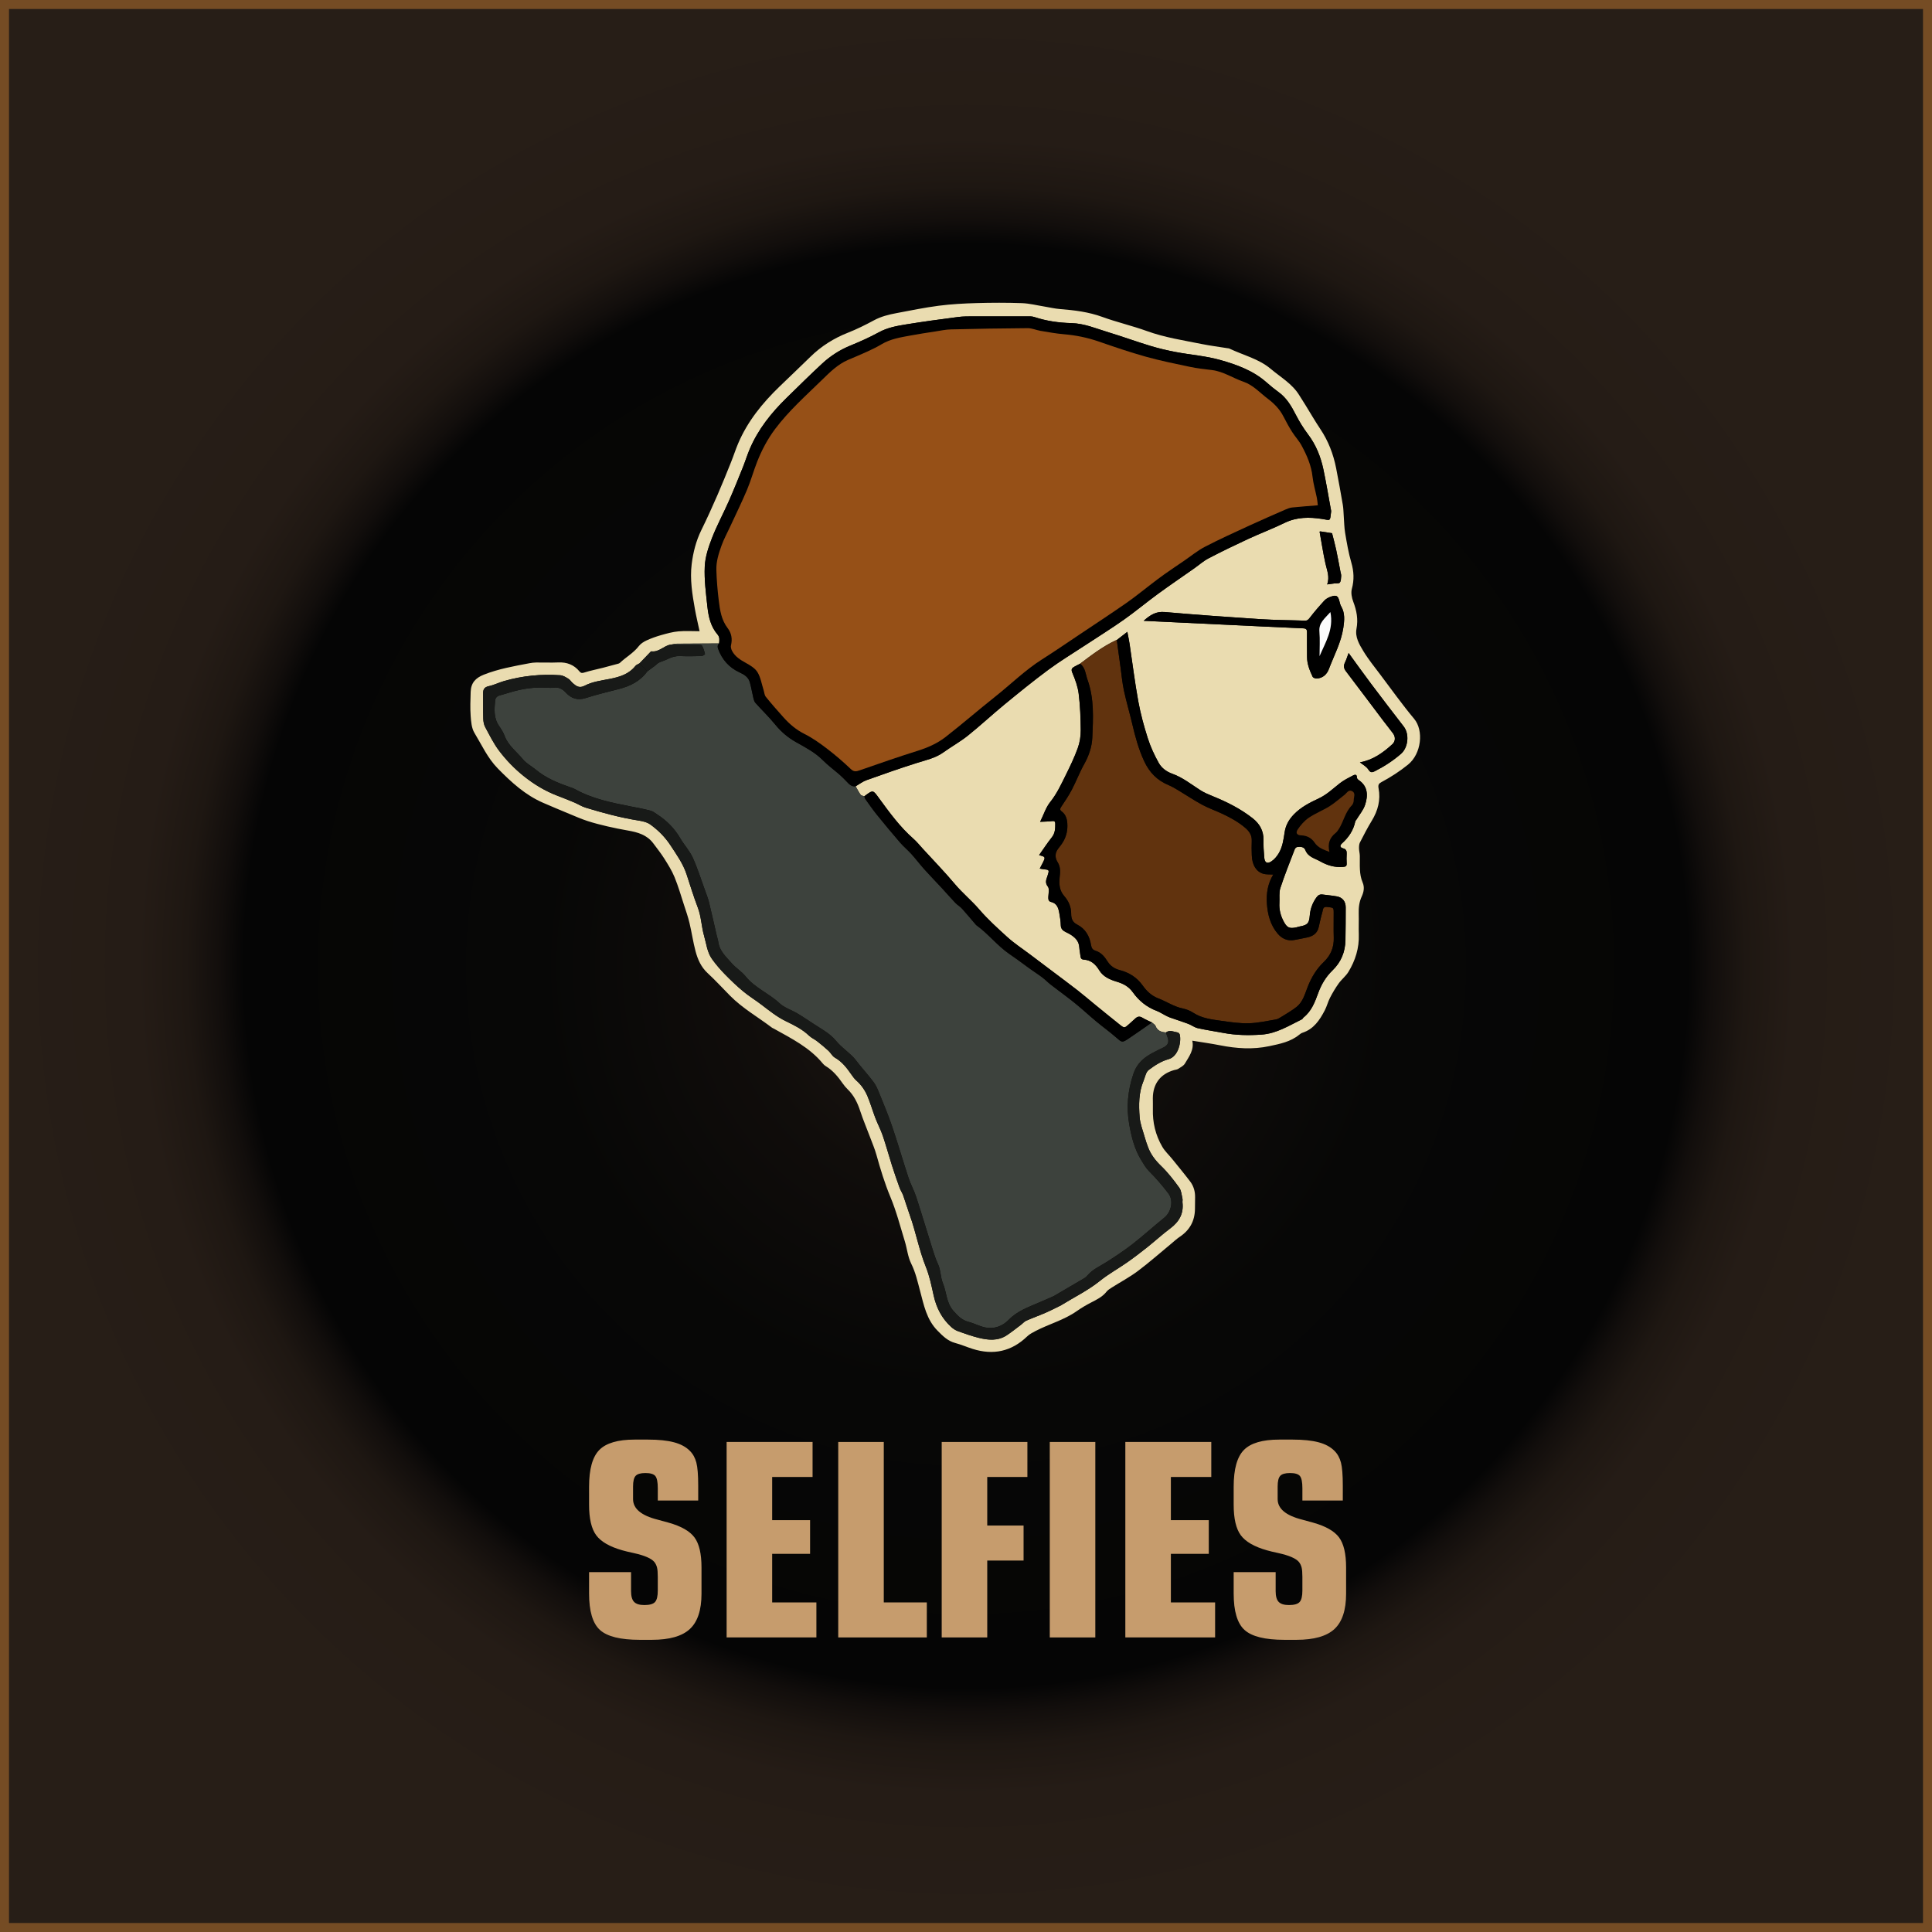
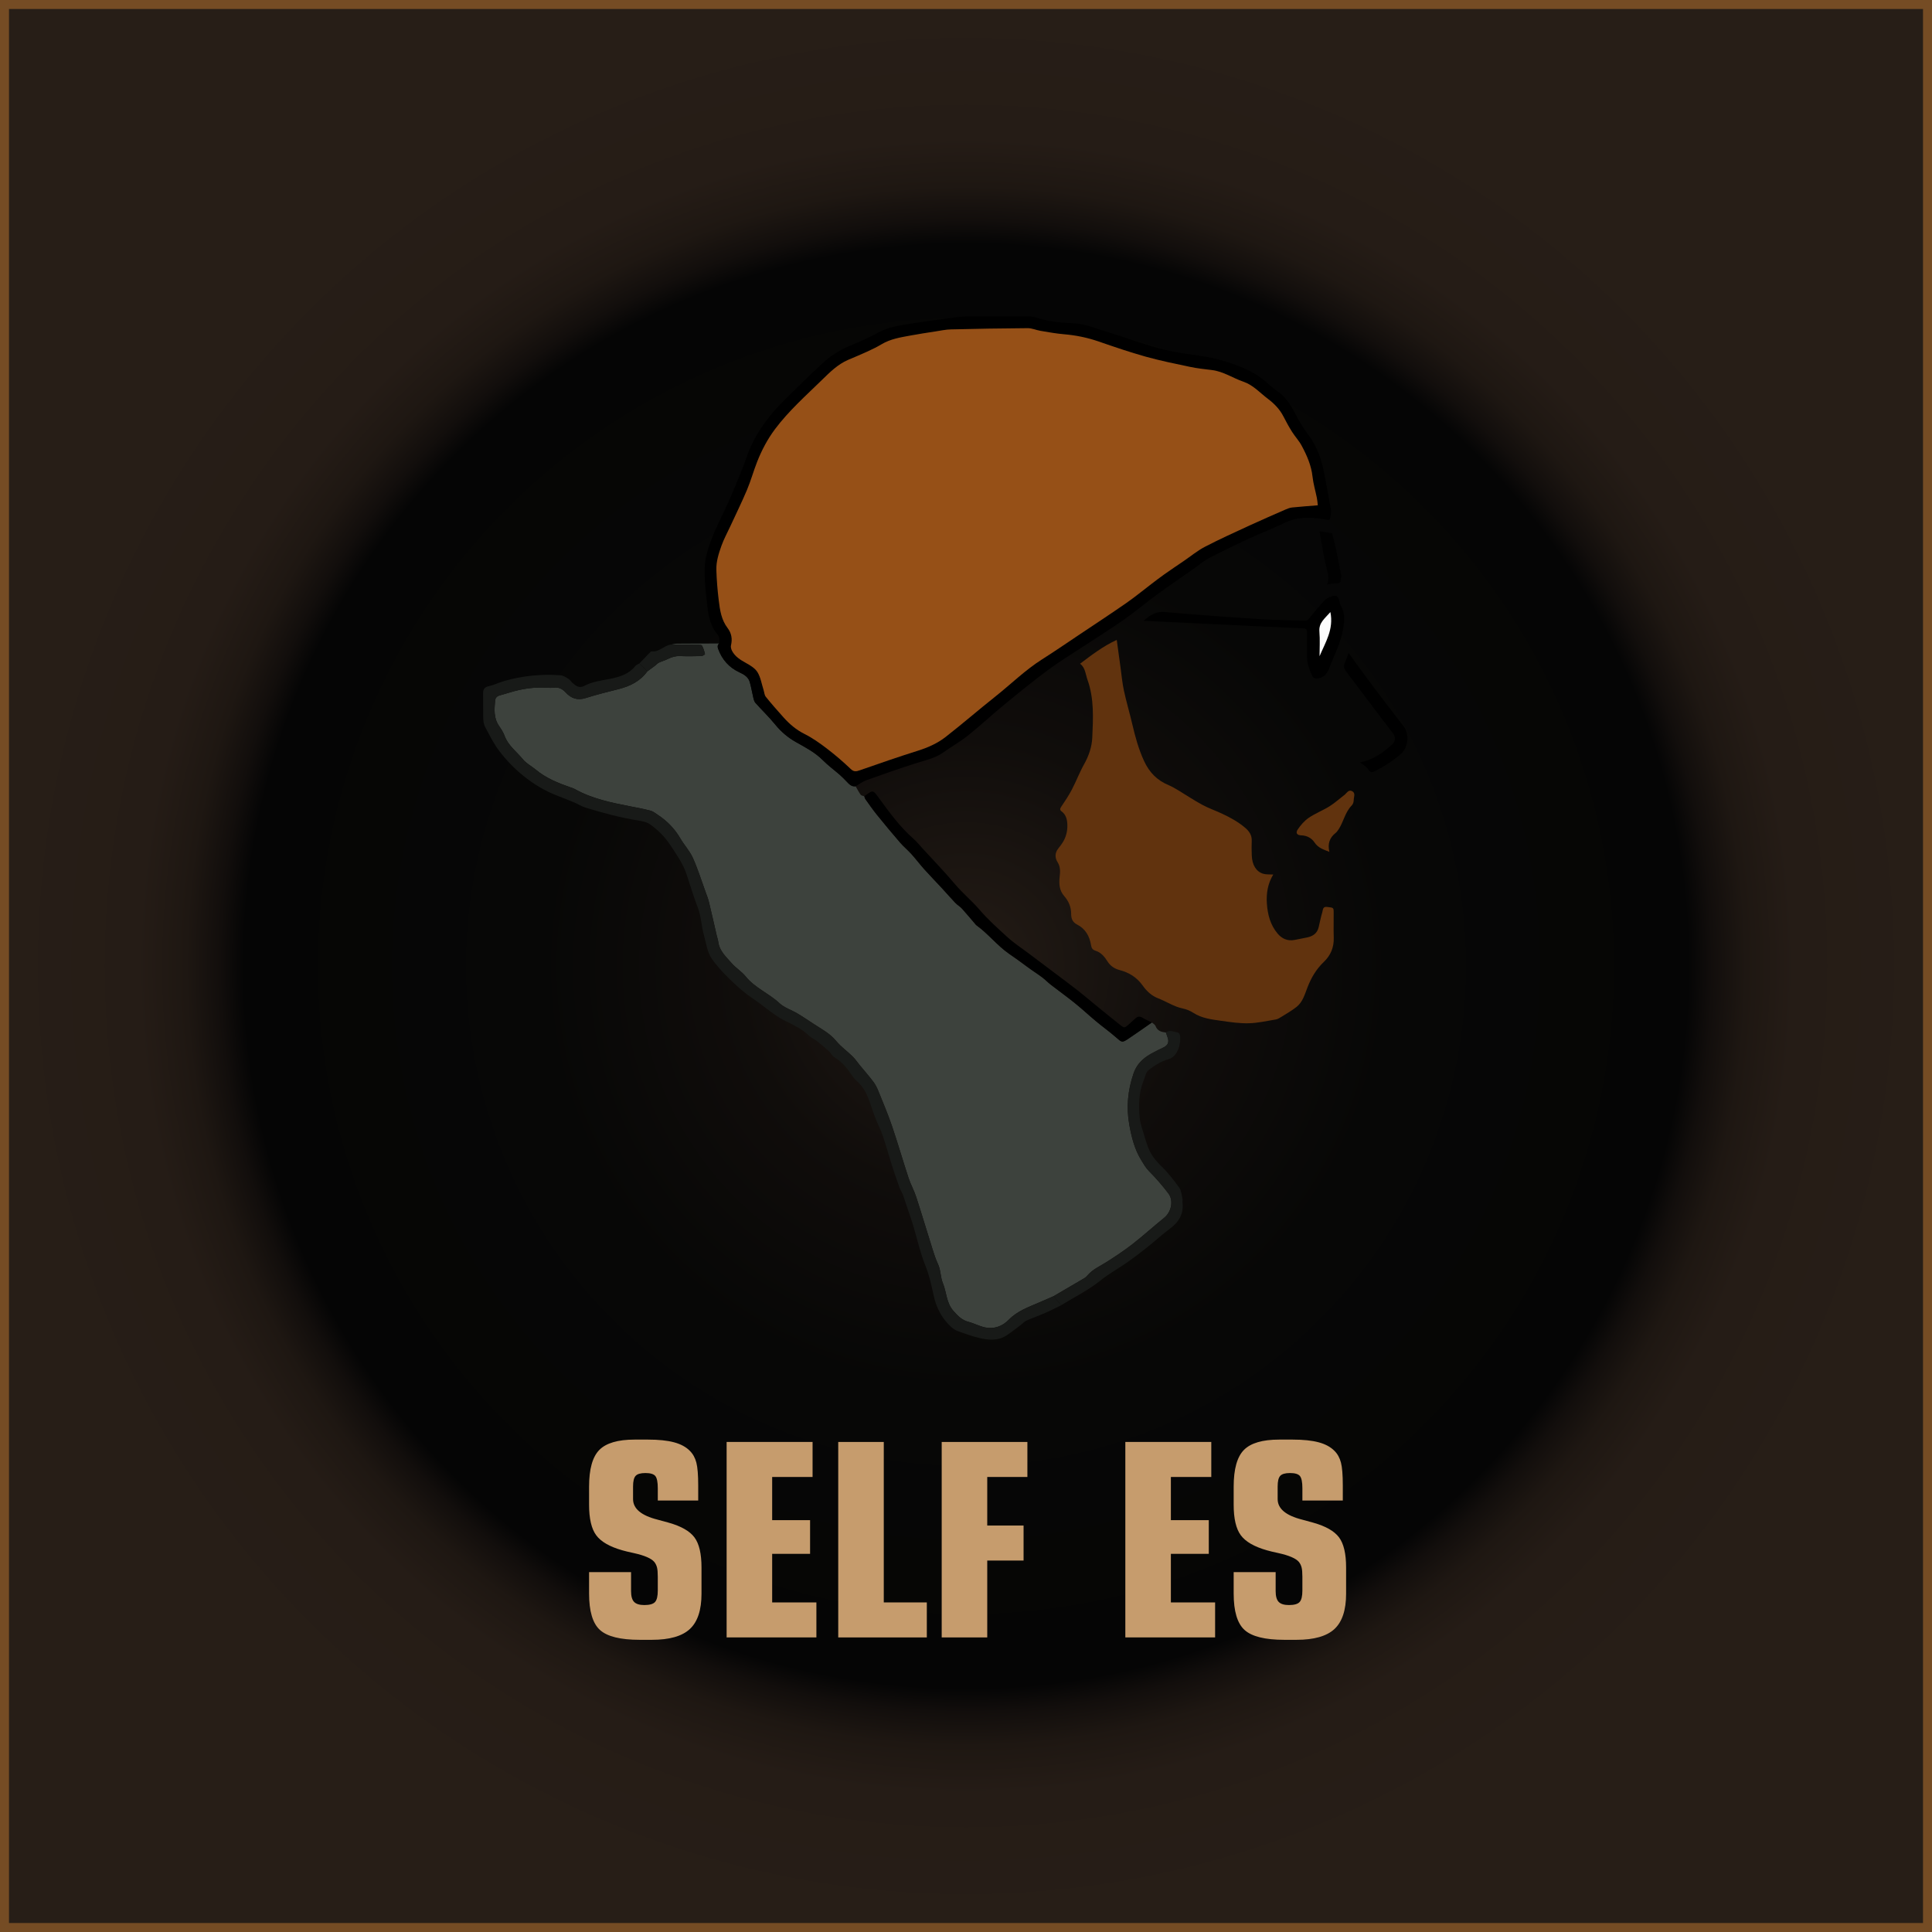
<svg xmlns="http://www.w3.org/2000/svg" id="b" viewBox="0 0 215 215">
  <rect x="0" y="0" width="215" height="215" fill="#808080" stroke="none" />
  <defs>
    <style>.e{fill:#61330e;}.f{fill:#eadcb0;}.g{fill:#3d423d;}.h{fill:#181a18;}.i{fill:#c69c6d;}.j{fill:url(#d);stroke:#754c24;stroke-miterlimit:10;}.k{fill:#965017;}.l{fill:#010101;}.m{fill:#fcfcfc;}</style>
    <radialGradient id="d" cx="107.5" cy="107.5" fx="107.5" fy="107.5" r="107" gradientUnits="userSpaceOnUse">
      <stop offset="0" stop-color="#271e17" />
      <stop offset=".062" stop-color="#1f1813" />
      <stop offset=".237" stop-color="#100d0b" />
      <stop offset=".443" stop-color="#070706" />
      <stop offset=".751" stop-color="#050505" />
      <stop offset=".776" stop-color="#120e0c" />
      <stop offset=".811" stop-color="#1e1712" />
      <stop offset=".861" stop-color="#251c16" />
      <stop offset="1" stop-color="#271e17" />
    </radialGradient>
  </defs>
  <g id="c">
    <g>
      <g>
        <rect class="j" x=".5" y=".5" width="214" height="214" />
        <g>
          <path class="i" d="M70.226,174.954v2.109c0,.566,.112,.967,.337,1.201s.605,.352,1.143,.352c.586,0,.981-.112,1.187-.337s.308-.649,.308-1.274v-1.538c0-.469-.029-.815-.088-1.04s-.156-.425-.293-.601c-.332-.4-1.099-.732-2.3-.996-.547-.117-.972-.22-1.274-.308-1.406-.4-2.373-.959-2.9-1.677s-.791-1.848-.791-3.391v-2.007c0-1.953,.378-3.315,1.135-4.087s2.068-1.157,3.934-1.157h1.494c1.172,0,2.134,.1,2.886,.3s1.343,.52,1.772,.959c.342,.342,.581,.776,.718,1.304s.205,1.372,.205,2.534v1.685h-4.497v-1.362c0-.684-.091-1.138-.271-1.362s-.549-.337-1.105-.337c-.537,0-.901,.105-1.092,.315s-.285,.603-.285,1.179v1.406c0,1.064,.908,1.826,2.725,2.285,.518,.137,.928,.249,1.23,.337,1.396,.391,2.355,.938,2.878,1.641s.784,1.816,.784,3.34v2.93c0,1.816-.433,3.125-1.297,3.926s-2.272,1.201-4.226,1.201h-1.348c-2.148,0-3.626-.366-4.432-1.099s-1.208-2.085-1.208-4.058v-2.373h4.673Z" />
          <path class="i" d="M80.861,182.22v-21.753h9.565v3.896h-4.497v4.805h4.219v3.75h-4.219v5.405h4.922v3.896h-9.99Z" />
          <path class="i" d="M93.282,182.22v-21.753h5.068v17.856h4.79v3.896h-9.858Z" />
          <path class="i" d="M104.796,182.22v-21.753h9.536v3.896h-4.468v5.405h4.043v3.896h-4.043v8.555h-5.068Z" />
-           <path class="i" d="M121.891,182.22h-5.068v-21.753h5.068v21.753Z" />
+           <path class="i" d="M121.891,182.22h-5.068v-21.753v21.753Z" />
          <path class="i" d="M125.231,182.22v-21.753h9.565v3.896h-4.497v4.805h4.219v3.75h-4.219v5.405h4.922v3.896h-9.99Z" />
          <path class="i" d="M141.959,174.954v2.109c0,.566,.112,.967,.337,1.201s.605,.352,1.143,.352c.586,0,.981-.112,1.187-.337s.308-.649,.308-1.274v-1.538c0-.469-.029-.815-.088-1.04s-.156-.425-.293-.601c-.332-.4-1.099-.732-2.3-.996-.547-.117-.972-.22-1.274-.308-1.406-.4-2.373-.959-2.9-1.677s-.791-1.848-.791-3.391v-2.007c0-1.953,.378-3.315,1.135-4.087s2.068-1.157,3.934-1.157h1.494c1.172,0,2.134,.1,2.886,.3s1.343,.52,1.772,.959c.342,.342,.581,.776,.718,1.304s.205,1.372,.205,2.534v1.685h-4.497v-1.362c0-.684-.091-1.138-.271-1.362s-.549-.337-1.105-.337c-.537,0-.901,.105-1.092,.315s-.285,.603-.285,1.179v1.406c0,1.064,.908,1.826,2.725,2.285,.518,.137,.928,.249,1.23,.337,1.396,.391,2.355,.938,2.878,1.641s.784,1.816,.784,3.34v2.93c0,1.816-.433,3.125-1.297,3.926s-2.272,1.201-4.226,1.201h-1.348c-2.148,0-3.626-.366-4.432-1.099s-1.208-2.085-1.208-4.058v-2.373h4.673Z" />
        </g>
      </g>
      <g>
-         <path class="f" d="M132.682,115.813c.229,1.018-.365,1.764-.818,2.539-.15,.257-.48,.42-.749,.594-.131,.085-.311,.093-.468,.139-1.526,.441-2.346,1.53-2.355,3.129-.002,.398,.017,.796,.005,1.194-.045,1.505,.295,2.922,1.052,4.216,.287,.491,.725,.892,1.087,1.34,.675,.835,1.36,1.662,2.01,2.516,.392,.515,.561,1.124,.548,1.777-.009,.421-.011,.843-.014,1.264-.01,1.337-.573,2.367-1.686,3.11-.329,.219-.621,.493-.927,.746-1.242,1.025-2.45,2.096-3.736,3.062-.908,.682-1.923,1.219-2.885,1.829-.215,.136-.449,.275-.602,.469-.451,.575-1.075,.877-1.7,1.2-.558,.289-1.107,.608-1.62,.97-1.41,.993-3.082,1.431-4.589,2.214-.326,.17-.668,.348-.929,.599-1.753,1.689-3.783,2.115-6.078,1.387-.644-.204-1.267-.48-1.919-.651-.839-.221-1.394-.783-1.976-1.372-1.222-1.237-1.523-2.85-1.944-4.424-.275-1.029-.499-2.061-.987-3.039-.378-.757-.457-1.66-.711-2.485-.507-1.648-.937-3.331-1.598-4.917-.64-1.534-1.115-3.103-1.558-4.694-.187-.671-.463-1.317-.709-1.971-.368-.981-.782-1.946-1.107-2.941-.296-.905-.698-1.724-1.389-2.392-.201-.194-.384-.412-.543-.642-.524-.754-1.096-1.455-1.896-1.937-.118-.071-.228-.17-.316-.277-1.471-1.797-3.505-2.801-5.472-3.901-.061-.034-.133-.053-.187-.095-1.558-1.184-3.278-2.154-4.667-3.558-.835-.845-1.64-1.723-2.511-2.529-.723-.67-1.092-1.516-1.333-2.417-.277-1.034-.425-2.102-.674-3.145-.161-.677-.392-1.339-.609-2.002-.339-1.04-.641-2.097-1.056-3.107-.297-.725-.724-1.403-1.145-2.07-.372-.589-.809-1.138-1.226-1.697-.696-.932-1.713-1.226-2.792-1.415-.78-.137-1.559-.29-2.33-.471-.749-.176-1.498-.365-2.229-.605-.684-.225-1.346-.518-2.013-.794-.968-.401-1.934-.805-2.895-1.222-1.988-.865-3.538-2.288-5.039-3.818-1.142-1.164-1.785-2.617-2.603-3.965-.318-.525-.371-1.248-.418-1.89-.064-.884-.028-1.778,.001-2.667,.033-1.005,.543-1.551,1.455-1.914,1.639-.651,3.357-.948,5.072-1.274,.25-.048,.508-.08,.762-.083,.819-.009,1.64,.03,2.457-.007,.955-.044,1.749,.255,2.355,.99,.19,.231,.325,.201,.582,.121,.665-.208,1.353-.343,2.03-.515,.564-.144,1.125-.299,1.687-.452,.067-.018,.144-.038,.191-.083,.685-.653,1.534-1.114,2.125-1.884,.212-.275,.551-.487,.874-.635,.525-.24,1.077-.435,1.633-.592,.622-.175,1.255-.351,1.894-.409,.764-.07,1.539-.017,2.357-.017-.183-.857-.376-1.655-.52-2.462-.294-1.653-.566-3.329-.359-4.999,.161-1.299,.482-2.587,1.075-3.791,.636-1.289,1.226-2.601,1.801-3.918,.527-1.207,1.016-2.431,1.508-3.653,.275-.683,.498-1.388,.785-2.065,1.047-2.465,2.698-4.495,4.604-6.337,1.14-1.102,2.295-2.189,3.426-3.3,1.21-1.189,2.603-2.069,4.184-2.692,.991-.39,1.952-.868,2.89-1.375,.793-.429,1.638-.641,2.504-.803,1.571-.294,3.14-.622,4.724-.826,1.387-.179,2.792-.254,4.192-.294,1.684-.048,3.371-.052,5.054,.006,.826,.029,1.645,.24,2.467,.372,.594,.096,1.183,.241,1.781,.288,1.601,.126,3.174,.317,4.706,.875,1.628,.593,3.33,.983,4.959,1.573,1.977,.716,4.038,1.027,6.08,1.438,.954,.192,1.922,.314,2.884,.469,.069,.011,.145,.009,.205,.038,1.546,.738,3.281,1.14,4.607,2.261,1.092,.923,2.386,1.651,3.167,2.918,.231,.375,.472,.743,.703,1.117,.549,.886,1.068,1.792,1.648,2.657,.894,1.334,1.454,2.795,1.761,4.358,.268,1.364,.512,2.734,.748,4.104,.067,.387,.067,.786,.097,1.18,.05,.646,.052,1.3,.16,1.937,.186,1.096,.37,2.201,.681,3.266,.292,.998,.339,1.937,.064,2.946-.118,.434-.01,.991,.158,1.43,.374,.981,.559,1.947,.36,2.998-.177,.934,.304,1.74,.753,2.484,.552,.915,1.234,1.753,1.879,2.61,1.249,1.658,2.455,3.352,3.785,4.943,1.08,1.293,.813,3.884-.683,5.094-.934,.755-1.917,1.388-2.964,1.949-.273,.147-.392,.286-.314,.692,.244,1.279-.068,2.477-.751,3.595-.48,.785-.903,1.607-1.323,2.427-.097,.189-.104,.439-.102,.66,.003,.276,.084,.551,.089,.827,.018,1-.095,2.01,.316,2.971,.226,.527,.126,1.055-.104,1.553-.282,.61-.354,1.243-.335,1.905,.023,.772-.017,1.546,.01,2.317,.052,1.515-.383,2.898-1.157,4.17-.286,.47-.753,.825-1.077,1.276-.361,.504-.681,1.043-.966,1.594-.233,.449-.352,.957-.586,1.406-.565,1.082-1.225,2.085-2.478,2.494-.13,.042-.251,.128-.359,.216-.973,.799-2.162,1.026-3.344,1.278-1.829,.39-3.647,.265-5.466-.094-1-.197-2.011-.336-3.101-.515Zm-14.584,29.433c1.445-.894,2.979-1.634,4.318-2.713,.942-.759,2.019-1.35,3.014-2.046,.762-.533,1.502-1.1,2.23-1.679,.865-.688,1.681-1.44,2.566-2.101,.983-.734,1.513-1.638,1.367-2.887-.016-.138,.031-.287-.001-.42-.1-.417-.123-.901-.358-1.227-.618-.853-1.271-1.699-2.027-2.427-.621-.599-1.117-1.238-1.426-2.029-.158-.404-.295-.819-.412-1.237-.201-.715-.489-1.428-.545-2.157-.105-1.361-.111-2.738,.433-4.04,.174-.417,.257-.971,.572-1.209,.661-.5,1.408-.986,2.195-1.197,1.106-.297,1.458-1.921,1.264-2.744-.022-.095-.142-.221-.232-.235-.434-.068-.875-.329-1.309,0-.509-.042-.945-.174-1.154-.724-.06-.158-.267-.26-.406-.388-.356-.175-.726-.326-1.063-.532-.289-.177-.522-.145-.757,.062-.262,.231-.519,.469-.78,.702-.435,.388-.482,.402-.935,.043-.929-.737-1.847-1.488-2.767-2.237-.65-.529-1.284-1.079-1.945-1.594-.92-.717-1.858-1.41-2.789-2.112-.834-.629-1.67-1.256-2.504-1.886-.871-.658-1.795-1.258-2.598-1.992-1.062-.97-2.132-1.932-3.077-3.034-.845-.985-1.862-1.813-2.706-2.816-1.14-1.355-2.376-2.628-3.573-3.935-.346-.378-.669-.783-1.052-1.12-1.485-1.306-2.641-2.891-3.796-4.471-.708-.97-.659-1.006-1.666-.25-.137-.054-.33-.068-.402-.169-.212-.295-.377-.625-.56-.941,.401-.231,.778-.529,1.207-.683,1.862-.667,3.728-1.324,5.614-1.918,1.02-.321,2.063-.541,2.958-1.184,.887-.638,1.856-1.17,2.706-1.851,1.398-1.12,2.711-2.346,4.096-3.484,1.601-1.315,3.209-2.625,4.874-3.856,1.288-.953,2.666-1.784,4.006-2.666,1.459-.961,2.944-1.883,4.372-2.888,1.292-.91,2.506-1.929,3.782-2.862,1.333-.974,2.7-1.901,4.051-2.851,.534-.375,1.028-.823,1.601-1.122,1.443-.753,2.91-1.463,4.387-2.148,1.351-.627,2.75-1.154,4.089-1.805,1.355-.659,2.747-.656,4.172-.435,.95,.147,.87,.321,1-.805,.013-.112-.023-.231-.044-.345-.269-1.462-.51-2.931-.819-4.385-.297-1.4-.822-2.707-1.698-3.87-.516-.686-.976-1.427-1.367-2.191-.494-.964-1.023-1.874-1.923-2.524-.473-.341-.925-.715-1.363-1.1-1.474-1.298-3.286-1.949-5.107-2.466-1.605-.456-3.302-.576-4.951-.888-.961-.182-1.918-.406-2.853-.69-1.56-.472-3.092-1.036-4.652-1.508-1.356-.41-2.67-.986-4.125-1.023-1.405-.036-2.79-.232-4.133-.679-.258-.086-.556-.071-.835-.072-1.965-.005-3.931-.008-5.896,0-.584,.002-1.174-.005-1.751,.071-1.94,.254-3.88,.514-5.811,.829-1.028,.168-2.053,.355-3.002,.874-1.018,.557-2.086,1.034-3.162,1.474-1.179,.482-2.228,1.158-3.151,2.012-1.336,1.237-2.63,2.521-3.934,3.793-1.715,1.673-3.195,3.519-4.136,5.748-.279,.662-.489,1.353-.758,2.02-.504,1.249-1.005,2.5-1.549,3.731-.611,1.384-1.337,2.72-1.883,4.128-.392,1.01-.753,2.095-.801,3.162-.067,1.479,.134,2.975,.294,4.456,.121,1.114,.361,2.216,1.131,3.107,.26,.3,.207,.648,.172,.996-1.564,.007-3.127,.01-4.691,.026-.224,.002-.447,.07-.67,.107-.023,.001-.047-.001-.069,.003-.737,.132-1.266,.853-2.095,.741-.062-.008-.147,.101-.21,.167-.377,.388-.75,.779-1.125,1.169-.155,.095-.351,.157-.457,.291-.722,.909-1.748,1.22-2.812,1.432-.961,.191-1.96,.305-2.824,.76-.609,.321-.938,.051-1.323-.273-.176-.148-.297-.373-.488-.49-.281-.172-.596-.374-.908-.396-2.11-.151-4.193,.057-6.231,.637-.584,.166-1.138,.452-1.728,.577-.506,.108-.637,.37-.631,.824,.013,.935-.01,1.872,.019,2.807,.01,.312,.069,.655,.214,.925,.488,.906,.946,1.846,1.565,2.658,.789,1.035,1.692,1.972,2.728,2.8,1.146,.917,2.363,1.65,3.723,2.172,.64,.246,1.279,.497,1.911,.764,.418,.176,.807,.435,1.236,.566,1.923,.587,3.861,1.113,5.852,1.43,.466,.074,.983,.18,1.352,.445,.882,.633,1.643,1.393,2.255,2.327,.679,1.037,1.398,2.036,1.789,3.229,.404,1.234,.783,2.479,1.247,3.69,.392,1.023,.4,2.116,.7,3.149,.253,.873,.336,1.817,.879,2.578,.429,.601,.917,1.167,1.433,1.696,.647,.665,1.322,1.308,2.035,1.902,.633,.528,1.345,.961,2.003,1.46,.893,.678,1.751,1.383,2.784,1.88,.892,.43,1.802,.88,2.541,1.59,.26,.25,.614,.398,.902,.623,.434,.339,.859,.692,1.265,1.064,.254,.233,.42,.594,.706,.756,.795,.451,1.322,1.135,1.825,1.859,.171,.245,.348,.498,.57,.694,.551,.485,.958,1.076,1.236,1.735,.336,.797,.574,1.636,.884,2.445,.254,.663,.594,1.294,.822,1.965,.373,1.097,.675,2.218,1.027,3.322,.262,.823,.546,1.64,.839,2.452,.108,.3,.299,.57,.406,.869,.254,.712,.464,1.439,.721,2.15,.69,1.906,1.039,3.914,1.802,5.803,.408,1.01,.628,2.103,.865,3.174,.305,1.382,.917,2.574,1.971,3.523,.215,.193,.477,.362,.747,.459,.752,.27,1.509,.538,2.283,.731,1.066,.265,2.149,.373,3.134-.278,.548-.362,1.061-.776,1.586-1.171,.198-.149,.365-.358,.584-.454,.714-.316,1.452-.577,2.167-.889,.586-.256,1.153-.554,1.728-.833Zm2.099-71.387c-.227,.117-.459,.225-.679,.354-.268,.157-.339,.299-.184,.663,.317,.744,.605,1.534,.703,2.33,.165,1.341,.219,2.7,.228,4.053,.004,.663-.104,1.361-.329,1.983-.37,1.025-.845,2.017-1.331,2.995-.517,1.039-.996,2.092-1.74,3.019-.48,.597-.719,1.388-1.118,2.197,.512-.027,.924-.026,1.33-.079,.254-.033,.35,.05,.351,.28,.002,.537-.008,1.055-.379,1.521-.5,.629-.94,1.306-1.419,1.982,.704,.194,.717,.217,.44,.795-.107,.224-.229,.442-.367,.706,.17,.03,.279,.058,.389,.068,.684,.066,.693,.068,.472,.746-.132,.404-.311,.737,.04,1.19,.195,.251,.069,.767,.051,1.162-.012,.264,.027,.482,.303,.546,.676,.158,.824,.694,.922,1.26,.076,.437,.153,.88,.161,1.321,.007,.391,.206,.593,.512,.75,.166,.085,.338,.16,.497,.256,.559,.336,1.011,.746,1.053,1.465,.019,.325,.098,.646,.13,.971,.024,.243,.107,.38,.379,.397,.798,.051,1.311,.529,1.706,1.178,.442,.726,1.171,1.041,1.931,1.27,.73,.22,1.342,.525,1.812,1.185,.67,.942,1.557,1.663,2.667,2.076,.3,.112,.573,.298,.86,.445,.194,.099,.386,.209,.591,.282,.676,.24,1.362,.452,2.034,.703,.367,.137,.697,.403,1.071,.488,.931,.211,1.879,.343,2.818,.522,1.41,.269,2.822,.293,4.256,.197,1.699-.114,3.07-.998,4.523-1.707,.076-.037,.11-.153,.182-.209,.89-.7,1.262-1.72,1.631-2.723,.352-.956,.853-1.801,1.583-2.506,.956-.922,1.42-2.053,1.445-3.367,.023-1.216,.026-2.433,.028-3.65,.001-.654-.353-1.107-.982-1.22-.525-.094-1.058-.142-1.587-.209-.302-.039-.497,.055-.693,.331-.434,.611-.677,1.264-.736,2.007-.07,.881-.26,1.064-1.143,1.222-.114,.02-.224,.066-.338,.091-.798,.177-1.065,.033-1.44-.688-.333-.639-.5-1.303-.458-2.022,.032-.557-.062-1.152,.105-1.664,.475-1.456,1.051-2.878,1.599-4.31,.04-.104,.16-.234,.259-.25,.358-.058,.778-.04,.92,.328,.303,.789,1.048,.918,1.659,1.265,.789,.448,1.613,.692,2.531,.617,.287-.023,.432-.072,.413-.392-.021-.35-.022-.703,0-1.053,.02-.316-.055-.533-.393-.62-.353-.092-.404-.304-.137-.544,.747-.668,1.282-1.458,1.488-2.453,.017-.083,.1-.151,.147-.229,.322-.533,.749-1.032,.941-1.609,.335-1.007,.339-2.059-.695-2.753-.098-.066-.221-.198-.216-.293,.021-.37-.222-.338-.402-.244-.512,.268-1.041,.528-1.493,.881-.765,.597-1.444,1.268-2.361,1.695-.977,.455-1.963,.955-2.747,1.763-.559,.577-.92,1.21-1.038,2.007-.119,.803-.232,1.623-.657,2.332-.207,.346-.493,.69-.827,.904-.471,.302-.732,.136-.782-.436-.057-.652-.1-1.309-.087-1.962,.021-1.028-.441-1.809-1.207-2.41-1.327-1.042-2.821-1.797-4.38-2.431-.492-.2-.992-.407-1.438-.691-1.019-.65-1.967-1.418-3.124-1.831-.642-.229-1.19-.638-1.505-1.201-.485-.869-.914-1.79-1.216-2.737-.431-1.35-.807-2.729-1.062-4.122-.386-2.112-.646-4.247-.965-6.372-.061-.405-.149-.806-.252-1.36-.457,.354-.816,.633-1.175,.911-.023,.006-.047,.008-.068,.017-1.464,.678-2.734,1.653-4.012,2.617Zm7.071-4.773c3.077,.147,5.996,.286,8.915,.425,2.942,.14,5.885,.286,8.828,.412,.335,.014,.443,.113,.437,.448-.015,.912,.008,1.824,.006,2.736-.002,.792,.293,1.502,.616,2.198,.054,.115,.294,.208,.444,.203,.69-.025,1.149-.47,1.366-1.046,.571-1.52,1.369-2.965,1.609-4.6,.119-.812,.204-1.625-.241-2.387-.092-.157-.138-.345-.182-.524-.16-.655-.337-.773-.986-.546-.257,.089-.525,.237-.706,.434-.565,.615-1.112,1.25-1.62,1.912-.159,.207-.27,.326-.543,.316-1.635-.06-3.274-.057-4.906-.163-3.569-.231-7.136-.484-10.699-.796-.948-.083-1.584,.305-2.338,.979Zm24.065,15.748c.317,.257,.717,.461,.928,.786,.241,.371,.389,.377,.758,.19,1.042-.527,2.005-1.154,2.888-1.921,.798-.693,.959-2.192,.302-3.041-1.226-1.584-2.444-3.175-3.647-4.776-.833-1.109-1.637-2.24-2.486-3.404-.129,.344-.241,.721-.41,1.07-.175,.363-.126,.648,.115,.965,1.398,1.836,2.78,3.683,4.17,5.525,.352,.466,.723,.916,1.069,1.386,.294,.4,.267,.889-.07,1.199-1.056,.973-2.208,1.78-3.619,2.022Zm-4.484-25.667c.212,1.175,.392,2.363,.65,3.533,.168,.762,.505,1.492,.191,2.336,.325-.046,.552-.081,.78-.11,.217-.028,.538,.028,.628-.092,.137-.183,.136-.485,.154-.738,.011-.155-.051-.315-.081-.472-.159-.82-.306-1.643-.481-2.46-.132-.613-.301-1.217-.453-1.826-.434-.068-.867-.136-1.301-.202-.019-.003-.041,.015-.086,.032Z" />
        <path class="g" d="M74.664,71.739c.223-.037,.447-.105,.67-.107,1.564-.016,3.127-.019,4.691-.026-.183,.174-.193,.369-.108,.602,.435,1.191,1.218,2.078,2.363,2.607,.531,.245,.999,.522,1.163,1.104,.162,.574,.255,1.167,.395,1.747,.046,.192,.101,.411,.227,.551,.725,.81,1.514,1.566,2.199,2.408,.658,.808,1.407,1.447,2.32,1.961,1.044,.588,2.121,1.142,2.989,2.018,.582,.588,1.259,1.081,1.885,1.626,.24,.209,.461,.442,.686,.668,.301,.304,.565,.673,1.075,.605,.183,.316,.347,.646,.56,.941,.072,.101,.264,.115,.402,.169,.038,.105,.056,.226,.118,.314,.418,.583,.826,1.177,1.276,1.734,.846,1.047,1.707,2.083,2.586,3.101,.392,.454,.863,.838,1.264,1.284,.497,.552,.943,1.149,1.439,1.701,.634,.707,1.3,1.386,1.945,2.084,.506,.547,.992,1.112,1.505,1.651,.223,.234,.52,.397,.736,.635,.524,.579,1.021,1.183,1.529,1.776,.03,.035,.065,.069,.102,.096,1.298,.936,2.279,2.226,3.607,3.151,.652,.454,1.32,.916,1.96,1.403,.553,.422,1.148,.789,1.706,1.205,.35,.261,.654,.582,.999,.849,.879,.682,1.786,1.329,2.652,2.027,.81,.654,1.573,1.368,2.373,2.034,.731,.609,1.509,1.163,2.224,1.79,.64,.561,.662,.611,1.356,.151,.886-.588,1.752-1.208,2.626-1.814,.139,.128,.346,.23,.406,.388,.209,.549,.645,.682,1.154,.724,.052,.152,.097,.307,.157,.456,.248,.619,.09,.989-.521,1.258-.32,.141-.627,.31-.939,.468-1.056,.533-1.892,1.181-2.312,2.421-.633,1.866-.801,3.733-.463,5.631,.246,1.382,.582,2.761,1.345,3.993,.267,.432,.496,.851,.872,1.225,.77,.767,1.484,1.601,2.142,2.468,.601,.791,.312,2.068-.455,2.687-1.191,.963-2.326,1.997-3.533,2.938-.928,.723-1.915,1.375-2.908,2.008-.72,.459-1.521,.793-2.093,1.464-.105,.123-.227,.244-.365,.325-1.139,.674-2.283,1.339-3.426,2.006-.528,.229-1.056,.457-1.583,.687-1.206,.527-2.45,.947-3.415,1.945-.682,.705-1.616,1.055-2.624,.845-.629-.131-1.214-.459-1.839-.62-.743-.191-1.198-.667-1.69-1.226-.795-.903-.747-2.07-1.168-3.082-.275-.661-.224-1.45-.549-2.139-.255-.54-.436-1.118-.617-1.69-.606-1.92-1.179-3.851-1.802-5.766-.235-.723-.615-1.398-.853-2.12-.632-1.918-1.189-3.861-1.84-5.773-.446-1.311-.989-2.59-1.51-3.876-.147-.364-.327-.73-.561-1.042-.471-.626-.991-1.214-1.489-1.82-.277-.337-.522-.707-.832-1.011-.588-.578-1.279-1.064-1.801-1.693-.413-.499-.885-.874-1.412-1.212-.372-.238-.744-.474-1.115-.713-.603-.389-1.195-.797-1.812-1.163-.659-.392-1.449-.63-1.992-1.138-1.171-1.098-2.723-1.691-3.754-2.97-.448-.556-1.1-.944-1.57-1.486-.599-.692-1.329-1.32-1.475-2.313-.04-.274-.131-.54-.194-.81-.282-1.216-.551-2.436-.848-3.649-.104-.426-.267-.838-.417-1.251-.451-1.241-.844-2.509-1.388-3.709-.35-.771-.96-1.419-1.391-2.158-.637-1.09-1.489-1.955-2.537-2.638-.249-.162-.495-.367-.772-.439-.738-.193-1.491-.332-2.24-.478-2.143-.419-4.28-.85-6.214-1.939-.14-.079-.3-.124-.453-.177-1.386-.48-2.736-1.026-3.881-1.982-.463-.387-1.037-.673-1.409-1.129-.7-.859-1.646-1.528-2.05-2.628-.142-.388-.375-.75-.613-1.093-.607-.875-.525-1.847-.439-2.822,.027-.306,.207-.499,.512-.581,.417-.113,.83-.24,1.244-.364,1.302-.391,2.629-.576,3.991-.493,.256,.016,.518,.03,.771-.003,.56-.074,.964,.127,1.348,.544,.589,.64,1.295,.905,2.204,.614,1.21-.387,2.448-.686,3.68-1.001,1.273-.325,2.398-.873,3.189-1.971,.288-.211,.578-.42,.863-.635,.145-.109,.265-.261,.424-.337,.331-.157,.692-.254,1.019-.418,.424-.212,.848-.332,1.332-.312,.791,.033,1.584,.02,2.375-.002,.144-.004,.415-.175,.405-.217-.076-.328-.172-.664-.34-.951-.057-.098-.34-.084-.52-.086-.978-.012-1.955-.013-2.933-.018Z" />
        <path class="e" d="M120.198,73.859c1.278-.964,2.548-1.939,4.012-2.617,.021-.01,.045-.012,.068-.017,.138,1.008,.274,2.016,.414,3.024,.121,.871,.198,1.752,.383,2.61,.268,1.245,.635,2.468,.925,3.709,.328,1.403,.697,2.775,1.307,4.102,.594,1.29,1.457,2.17,2.74,2.704,.384,.16,.746,.378,1.104,.592,.875,.525,1.723,1.1,2.619,1.584,.713,.386,1.489,.654,2.226,.998,.904,.423,1.775,.903,2.546,1.549,.465,.39,.784,.834,.755,1.482-.024,.537-.015,1.077,.005,1.615,.038,1.056,.487,1.808,1.274,2.04,.334,.099,.708,.059,1.117,.086-.61,1.007-.789,2.094-.71,3.234,.085,1.23,.39,2.391,1.201,3.347,.476,.561,1.107,.848,1.873,.701,.477-.091,.955-.181,1.429-.284,.635-.138,1.106-.466,1.261-1.142,.13-.562,.246-1.129,.409-1.682,.073-.247,.032-.625,.52-.567,.725,.086,.736,.059,.74,.611,.006,.936-.023,1.874,.008,2.809,.036,1.072-.348,1.978-1.099,2.693-.847,.807-1.408,1.764-1.824,2.838-.301,.776-.524,1.622-1.209,2.168-.524,.417-1.115,.75-1.685,1.107-.196,.123-.409,.26-.63,.297-1.004,.168-2.012,.397-3.023,.422-1.014,.025-2.038-.129-3.048-.272-1.072-.153-2.16-.273-3.112-.892-.344-.224-.753-.392-1.155-.475-.997-.204-1.827-.782-2.755-1.136-.73-.279-1.285-.809-1.71-1.407-.661-.932-1.52-1.462-2.596-1.744-.548-.144-1.009-.448-1.326-.952-.324-.515-.716-.995-1.316-1.186-.349-.111-.464-.28-.52-.629-.158-.985-.624-1.82-1.531-2.281-.556-.282-.682-.689-.684-1.23-.003-.752-.285-1.398-.779-1.961-.524-.596-.584-1.326-.506-2.059,.064-.602,.128-1.151-.232-1.719-.293-.461-.311-1.013,.081-1.5,.218-.27,.431-.551,.598-.854,.333-.604,.457-1.265,.409-1.951-.037-.523-.184-1.002-.638-1.334-.217-.159-.173-.313-.026-.53,.415-.616,.83-1.237,1.173-1.894,.483-.924,.852-1.91,1.362-2.818,.524-.933,.864-1.94,.91-2.962,.097-2.158,.219-4.343-.533-6.439-.222-.619-.229-1.342-.827-1.789Z" />
        <path d="M95.218,87.503c-.51,.068-.773-.301-1.075-.605-.225-.227-.445-.459-.686-.668-.626-.545-1.302-1.039-1.885-1.626-.868-.875-1.945-1.43-2.989-2.018-.912-.514-1.662-1.153-2.32-1.961-.685-.841-1.475-1.597-2.199-2.408-.125-.14-.18-.359-.227-.551-.14-.58-.233-1.173-.395-1.747-.164-.582-.633-.858-1.163-1.104-1.145-.529-1.928-1.416-2.363-2.607-.085-.233-.074-.427,.108-.602,.035-.348,.088-.696-.172-.996-.77-.891-1.01-1.992-1.131-3.107-.16-1.481-.361-2.978-.294-4.456,.048-1.066,.409-2.151,.801-3.162,.546-1.408,1.272-2.744,1.883-4.128,.544-1.232,1.046-2.482,1.549-3.731,.269-.667,.479-1.358,.758-2.02,.941-2.228,2.42-4.075,4.136-5.748,1.304-1.272,2.598-2.555,3.934-3.793,.923-.855,1.971-1.53,3.151-2.012,1.076-.44,2.143-.917,3.162-1.474,.949-.519,1.974-.707,3.002-.874,1.931-.315,3.871-.575,5.811-.829,.577-.075,1.167-.068,1.751-.071,1.965-.008,3.931-.006,5.896-0,.279,.001,.577-.014,.835,.072,1.344,.447,2.728,.643,4.133,.679,1.455,.037,2.769,.614,4.125,1.023,1.56,.471,3.092,1.035,4.652,1.508,.935,.283,1.893,.508,2.853,.69,1.648,.312,3.346,.432,4.951,.888,1.821,.517,3.634,1.168,5.107,2.466,.438,.386,.89,.759,1.363,1.1,.9,.65,1.429,1.56,1.923,2.524,.392,.764,.851,1.505,1.367,2.191,.876,1.164,1.401,2.47,1.698,3.87,.308,1.454,.55,2.923,.819,4.385,.021,.114,.057,.233,.044,.345-.13,1.126-.05,.952-1,.805-1.425-.221-2.817-.224-4.172,.435-1.339,.651-2.737,1.178-4.089,1.805-1.477,.685-2.944,1.395-4.387,2.148-.573,.299-1.067,.747-1.601,1.122-1.351,.95-2.718,1.877-4.051,2.851-1.276,.933-2.49,1.952-3.782,2.862-1.427,1.005-2.913,1.927-4.372,2.888-1.34,.882-2.718,1.713-4.006,2.666-1.665,1.232-3.273,2.541-4.874,3.856-1.385,1.137-2.697,2.364-4.096,3.484-.851,.681-1.819,1.212-2.706,1.851-.895,.644-1.938,.863-2.958,1.184-1.886,.594-3.752,1.251-5.614,1.918-.429,.154-.806,.451-1.207,.683Zm51.434-31.272c-.032-.261-.05-.541-.104-.813-.158-.789-.396-1.569-.483-2.365-.138-1.258-.631-2.377-1.215-3.46-.296-.548-.738-1.015-1.072-1.546-.344-.546-.653-1.116-.947-1.691-.413-.808-1.017-1.431-1.736-1.972-.885-.667-1.625-1.526-2.723-1.903-1.178-.405-2.231-1.143-3.505-1.296-.808-.097-1.621-.185-2.416-.351-1.658-.348-3.322-.685-4.952-1.14-1.763-.492-3.498-1.088-5.229-1.686-1.259-.435-2.54-.695-3.865-.808-.876-.074-1.745-.234-2.613-.379-.478-.08-.949-.301-1.422-.298-2.85,.017-5.7,.069-8.549,.137-.577,.014-1.152,.139-1.726,.228-.916,.142-1.833,.28-2.745,.449-1.116,.207-2.243,.376-3.247,.979-.515,.309-1.062,.57-1.608,.822-.692,.319-1.398,.607-2.099,.907-1.161,.496-2.048,1.385-2.916,2.233-1.8,1.76-3.695,3.434-5.219,5.466-.846,1.127-1.491,2.352-2.002,3.651-.406,1.031-.699,2.107-1.129,3.127-.586,1.39-1.255,2.745-1.888,4.116-.322,.696-.696,1.374-.951,2.093-.31,.872-.598,1.754-.568,2.714,.035,1.117,.124,2.221,.26,3.333,.138,1.128,.286,2.195,.999,3.13,.425,.557,.541,1.208,.367,1.913-.047,.19,.029,.446,.127,.629,.343,.64,.93,.994,1.552,1.337,.477,.264,1.01,.588,1.278,1.03,.347,.575,.456,1.294,.665,1.951,.083,.262,.095,.579,.255,.778,.625,.778,1.288,1.526,1.953,2.27,.671,.751,1.411,1.393,2.338,1.856,.887,.444,1.714,1.03,2.505,1.634,.921,.704,1.807,1.463,2.645,2.264,.36,.344,.614,.292,1.017,.151,2.141-.749,4.284-1.491,6.447-2.172,1.123-.353,2.186-.821,3.1-1.534,1.865-1.456,3.653-3.009,5.508-4.479,1.746-1.384,3.336-2.961,5.231-4.161,1.39-.881,2.747-1.813,4.115-2.728,1.753-1.172,3.517-2.33,5.249-3.533,.971-.674,1.886-1.43,2.828-2.146,.462-.351,.922-.708,1.396-1.042,.72-.508,1.452-.999,2.18-1.496,.785-.536,1.528-1.153,2.365-1.587,1.645-.853,3.336-1.616,5.019-2.393,1.308-.604,2.631-1.177,3.952-1.753,.232-.101,.48-.195,.728-.221,.925-.095,1.853-.16,2.853-.242Z" />
-         <path d="M120.198,73.859c.598,.447,.605,1.17,.827,1.789,.752,2.095,.63,4.28,.533,6.439-.046,1.022-.386,2.029-.91,2.962-.51,.908-.879,1.893-1.362,2.818-.343,.657-.758,1.278-1.173,1.894-.146,.217-.191,.371,.026,.53,.454,.332,.601,.812,.638,1.334,.048,.686-.076,1.347-.409,1.951-.167,.303-.38,.584-.598,.854-.392,.487-.374,1.039-.081,1.5,.361,.568,.296,1.117,.232,1.719-.078,.733-.018,1.464,.506,2.059,.495,.563,.776,1.209,.779,1.961,.002,.542,.129,.948,.684,1.23,.907,.461,1.372,1.297,1.531,2.281,.056,.349,.171,.518,.52,.629,.6,.191,.992,.67,1.316,1.186,.317,.505,.778,.809,1.326,.952,1.075,.282,1.935,.812,2.596,1.744,.425,.599,.98,1.129,1.71,1.407,.927,.354,1.758,.932,2.755,1.136,.402,.082,.81,.251,1.155,.475,.953,.619,2.04,.739,3.112,.892,1.01,.144,2.034,.297,3.048,.272,1.011-.025,2.018-.254,3.023-.422,.221-.037,.434-.174,.63-.297,.57-.357,1.161-.69,1.685-1.107,.685-.545,.908-1.391,1.209-2.168,.417-1.074,.977-2.031,1.824-2.838,.75-.715,1.135-1.621,1.099-2.693-.032-.935-.002-1.873-.008-2.809-.004-.553-.015-.526-.74-.611-.489-.058-.447,.32-.52,.567-.163,.553-.279,1.119-.409,1.682-.156,.675-.626,1.003-1.261,1.142-.475,.103-.952,.193-1.429,.284-.765,.147-1.397-.14-1.873-.701-.811-.956-1.116-2.117-1.201-3.347-.079-1.14,.099-2.227,.71-3.234-.409-.027-.784,.012-1.117-.086-.787-.232-1.236-.984-1.274-2.04-.019-.538-.029-1.078-.005-1.615,.029-.648-.29-1.092-.755-1.482-.771-.646-1.642-1.127-2.546-1.549-.737-.344-1.512-.613-2.226-.998-.897-.485-1.744-1.06-2.619-1.584-.358-.215-.72-.433-1.104-.592-1.283-.534-2.147-1.414-2.74-2.704-.611-1.327-.98-2.699-1.307-4.102-.29-1.241-.657-2.464-.925-3.709-.185-.858-.262-1.739-.383-2.61-.14-1.008-.276-2.016-.414-3.024,.359-.279,.719-.557,1.175-.911,.104,.555,.192,.956,.252,1.36,.319,2.124,.579,4.26,.965,6.372,.255,1.393,.63,2.772,1.062,4.122,.303,.947,.731,1.868,1.216,2.737,.315,.564,.863,.972,1.505,1.201,1.157,.413,2.105,1.18,3.124,1.831,.445,.284,.945,.491,1.438,.691,1.559,.634,3.053,1.389,4.38,2.431,.765,.601,1.227,1.382,1.207,2.41-.013,.653,.03,1.31,.087,1.962,.05,.573,.311,.738,.782,.436,.334-.214,.62-.558,.827-.904,.424-.709,.538-1.529,.657-2.332,.118-.798,.479-1.431,1.038-2.007,.783-.808,1.769-1.308,2.747-1.763,.917-.427,1.596-1.099,2.361-1.695,.452-.353,.981-.614,1.493-.881,.18-.094,.423-.127,.402,.244-.005,.095,.118,.227,.216,.293,1.033,.693,1.029,1.746,.695,2.753-.192,.577-.618,1.076-.941,1.609-.047,.078-.13,.146-.147,.229-.206,.995-.741,1.785-1.488,2.453-.267,.239-.216,.452,.137,.544,.338,.088,.413,.304,.393,.62-.022,.35-.021,.703-0,1.053,.019,.319-.126,.368-.413,.392-.919,.075-1.742-.169-2.531-.617-.611-.347-1.357-.476-1.659-1.265-.141-.368-.561-.386-.92-.328-.099,.016-.219,.146-.259,.25-.548,1.431-1.124,2.854-1.599,4.31-.167,.511-.072,1.107-.105,1.664-.042,.719,.125,1.383,.458,2.022,.375,.72,.642,.865,1.44,.688,.114-.025,.223-.071,.338-.091,.883-.158,1.073-.341,1.143-1.222,.059-.743,.302-1.396,.736-2.007,.196-.275,.391-.369,.693-.331,.529,.068,1.063,.115,1.587,.209,.629,.113,.984,.566,.982,1.22-.003,1.217-.005,2.433-.028,3.65-.025,1.314-.489,2.445-1.445,3.367-.73,.704-1.231,1.549-1.583,2.506-.369,1.003-.741,2.023-1.631,2.723-.072,.056-.106,.172-.182,.209-1.453,.709-2.824,1.593-4.523,1.707-1.434,.096-2.846,.072-4.256-.197-.938-.179-1.887-.311-2.818-.522-.374-.085-.704-.35-1.071-.488-.672-.251-1.358-.463-2.034-.703-.205-.073-.397-.183-.591-.282-.288-.147-.56-.333-.86-.445-1.11-.413-1.997-1.134-2.667-2.076-.47-.66-1.081-.965-1.812-1.185-.759-.229-1.489-.544-1.931-1.27-.395-.649-.907-1.127-1.706-1.178-.272-.018-.355-.154-.379-.397-.032-.325-.111-.646-.13-.971-.042-.718-.494-1.128-1.053-1.465-.159-.096-.331-.171-.497-.256-.307-.157-.505-.359-.512-.75-.008-.442-.085-.884-.161-1.321-.098-.565-.247-1.101-.922-1.26-.276-.065-.315-.283-.303-.546,.018-.395,.144-.911-.051-1.162-.351-.453-.171-.786-.04-1.19,.221-.678,.212-.679-.472-.746-.11-.011-.219-.038-.389-.068,.138-.264,.259-.482,.367-.706,.277-.578,.265-.601-.44-.795,.48-.676,.919-1.353,1.419-1.982,.371-.466,.381-.983,.379-1.521-.001-.231-.097-.314-.351-.28-.406,.053-.819,.052-1.33,.079,.399-.809,.639-1.6,1.118-2.197,.745-.927,1.224-1.98,1.74-3.019,.486-.978,.961-1.969,1.331-2.995,.224-.622,.333-1.32,.329-1.983-.009-1.352-.063-2.712-.228-4.053-.098-.796-.386-1.586-.703-2.33-.155-.364-.084-.505,.184-.663,.22-.129,.452-.237,.679-.354Zm27.744,20.942c-.216-.894,.013-1.573,.683-2.103,.142-.112,.254-.273,.354-.428,.546-.846,.712-1.898,1.453-2.644,.134-.135,.215-.382,.214-.577-.001-.344,.248-.793-.183-1.011-.403-.204-.598,.232-.859,.431-.551,.42-1.068,.894-1.653,1.259-.745,.465-1.584,.785-2.307,1.278-.483,.33-.899,.809-1.227,1.3-.265,.396-.082,.639,.401,.653,.639,.019,1.151,.315,1.479,.807,.397,.597,.988,.77,1.645,1.034Z" />
        <path class="h" d="M72.038,74.715c-.791,1.098-1.917,1.646-3.189,1.971-1.232,.315-2.47,.614-3.68,1.001-.909,.291-1.615,.026-2.204-.614-.384-.417-.788-.618-1.348-.544-.253,.033-.515,.019-.771,.003-1.361-.083-2.688,.102-3.991,.493-.414,.124-.827,.251-1.244,.364-.305,.083-.485,.275-.512,.581-.087,.975-.168,1.947,.439,2.822,.237,.342,.47,.705,.613,1.093,.403,1.1,1.35,1.769,2.05,2.628,.372,.456,.946,.742,1.409,1.129,1.145,.956,2.495,1.503,3.881,1.982,.153,.053,.313,.098,.453,.177,1.934,1.09,4.071,1.521,6.214,1.939,.75,.146,1.502,.286,2.24,.478,.277,.072,.523,.277,.772,.439,1.048,.684,1.9,1.548,2.537,2.638,.432,.739,1.042,1.387,1.391,2.158,.544,1.199,.937,2.467,1.388,3.709,.15,.413,.313,.825,.417,1.251,.297,1.213,.566,2.432,.848,3.649,.063,.271,.154,.537,.194,.81,.146,.993,.876,1.622,1.475,2.313,.469,.542,1.121,.93,1.57,1.486,1.031,1.278,2.583,1.872,3.754,2.97,.543,.508,1.333,.746,1.992,1.138,.617,.366,1.208,.774,1.812,1.163,.371,.239,.744,.475,1.115,.713,.527,.338,.999,.713,1.412,1.212,.521,.629,1.212,1.115,1.801,1.693,.31,.304,.555,.673,.832,1.011,.498,.606,1.018,1.194,1.489,1.82,.235,.312,.414,.677,.561,1.042,.52,1.285,1.063,2.564,1.51,3.876,.65,1.912,1.208,3.855,1.84,5.773,.238,.722,.618,1.397,.853,2.12,.623,1.915,1.196,3.845,1.802,5.766,.18,.572,.362,1.15,.617,1.69,.325,.689,.274,1.478,.549,2.139,.421,1.012,.373,2.179,1.168,3.082,.493,.559,.947,1.035,1.69,1.226,.625,.161,1.211,.488,1.839,.62,1.007,.21,1.942-.14,2.624-.845,.965-.998,2.209-1.418,3.415-1.945,.527-.23,1.055-.458,1.583-.687,.284,.334,.568,.667,.851,1.001-.575,.279-1.142,.578-1.728,.833-.715,.312-1.453,.573-2.167,.889-.219,.097-.386,.306-.584,.454-.526,.395-1.038,.809-1.586,1.171-.986,.651-2.069,.543-3.134,.278-.774-.192-1.531-.46-2.283-.731-.27-.097-.532-.266-.747-.459-1.053-.948-1.666-2.14-1.971-3.523-.236-1.071-.457-2.164-.865-3.174-.763-1.889-1.113-3.897-1.802-5.803-.257-.711-.467-1.438-.721-2.15-.107-.3-.298-.57-.406-.869-.294-.812-.577-1.629-.839-2.452-.352-1.104-.654-2.225-1.027-3.322-.228-.67-.567-1.302-.822-1.965-.31-.809-.548-1.647-.884-2.445-.278-.659-.685-1.251-1.236-1.735-.222-.195-.4-.448-.57-.694-.503-.724-1.03-1.408-1.825-1.859-.286-.162-.452-.523-.706-.756-.406-.372-.831-.725-1.265-1.064-.288-.225-.642-.373-.902-.623-.739-.71-1.649-1.16-2.541-1.59-1.032-.497-1.89-1.202-2.784-1.88-.658-.5-1.369-.933-2.003-1.46-.713-.594-1.388-1.237-2.035-1.902-.515-.529-1.004-1.095-1.433-1.696-.542-.76-.626-1.705-.879-2.578-.299-1.033-.308-2.126-.7-3.149-.464-1.212-.843-2.456-1.247-3.69-.391-1.193-1.11-2.192-1.789-3.229-.611-.934-1.373-1.694-2.255-2.327-.369-.265-.886-.371-1.352-.445-1.991-.317-3.929-.843-5.852-1.43-.43-.131-.819-.39-1.236-.566-.632-.266-1.271-.518-1.911-.764-1.36-.522-2.577-1.256-3.723-2.172-1.036-.828-1.939-1.766-2.728-2.8-.619-.813-1.077-1.753-1.565-2.658-.146-.27-.205-.613-.214-.925-.029-.935-.006-1.871-.019-2.807-.006-.454,.125-.717,.631-.824,.59-.126,1.144-.411,1.728-.577,2.038-.58,4.12-.787,6.231-.637,.312,.022,.627,.224,.908,.396,.191,.117,.312,.342,.488,.49,.385,.324,.714,.594,1.323,.273,.864-.455,1.863-.569,2.824-.76,1.064-.212,2.09-.523,2.812-1.432,.106-.134,.302-.196,.457-.291,.291,.299,.583,.597,.874,.896Z" />
        <path d="M128.186,113.785c-.875,.606-1.74,1.225-2.626,1.814-.694,.461-.716,.41-1.356-.151-.715-.627-1.492-1.181-2.224-1.79-.801-.667-1.563-1.38-2.373-2.034-.866-.699-1.773-1.346-2.652-2.027-.345-.267-.649-.589-.999-.849-.558-.416-1.153-.783-1.706-1.205-.639-.488-1.307-.949-1.96-1.403-1.328-.925-2.309-2.215-3.607-3.151-.038-.027-.072-.06-.102-.096-.509-.593-1.005-1.197-1.529-1.776-.216-.238-.514-.402-.736-.635-.514-.539-1-1.104-1.505-1.651-.645-.697-1.311-1.377-1.945-2.084-.496-.553-.942-1.149-1.439-1.701-.401-.446-.873-.83-1.264-1.284-.88-1.019-1.74-2.054-2.586-3.101-.451-.558-.858-1.151-1.276-1.734-.063-.088-.08-.208-.118-.314,1.006-.756,.957-.72,1.666,.25,1.154,1.58,2.31,3.166,3.796,4.471,.383,.337,.706,.742,1.052,1.12,1.197,1.307,2.433,2.58,3.573,3.935,.844,1.003,1.861,1.832,2.706,2.816,.945,1.102,2.015,2.064,3.077,3.034,.803,.733,1.727,1.334,2.598,1.992,.834,.63,1.67,1.256,2.504,1.886,.931,.702,1.869,1.395,2.789,2.112,.661,.515,1.295,1.065,1.945,1.594,.92,.749,1.838,1.5,2.767,2.237,.453,.359,.5,.345,.935-.043,.261-.233,.518-.471,.78-.702,.235-.207,.468-.24,.757-.062,.337,.206,.707,.357,1.063,.532Z" />
        <path class="h" d="M118.098,145.246c-.284-.334-.568-.667-.851-1.001,1.143-.668,2.287-1.332,3.426-2.006,.138-.082,.26-.202,.365-.325,.572-.671,1.373-1.005,2.093-1.464,.993-.633,1.98-1.285,2.908-2.008,1.208-.941,2.342-1.975,3.533-2.938,.767-.62,1.055-1.897,.455-2.687-.658-.866-1.372-1.7-2.142-2.468-.375-.374-.604-.793-.872-1.225-.763-1.233-1.099-2.611-1.345-3.993-.338-1.898-.171-3.766,.463-5.631,.421-1.24,1.256-1.888,2.312-2.421,.312-.158,.619-.327,.939-.468,.611-.269,.77-.639,.521-1.258-.06-.149-.105-.304-.157-.456,.434-.329,.875-.068,1.309-0,.09,.014,.21,.141,.232,.235,.194,.823-.158,2.448-1.264,2.744-.787,.211-1.534,.697-2.195,1.197-.315,.239-.398,.792-.572,1.209-.543,1.302-.537,2.679-.433,4.04,.056,.729,.344,1.442,.545,2.157,.118,.418,.254,.832,.412,1.237,.309,.791,.805,1.431,1.426,2.029,.756,.728,1.409,1.574,2.027,2.427,.236,.326,.258,.81,.358,1.227,.032,.132-.015,.281,.001,.42,.146,1.249-.384,2.153-1.367,2.887-.885,.661-1.701,1.413-2.566,2.101-.728,.579-1.468,1.146-2.23,1.679-.995,.697-2.072,1.287-3.014,2.046-1.339,1.079-2.873,1.819-4.318,2.713Z" />
        <path d="M127.269,69.087c.754-.673,1.391-1.062,2.338-.979,3.562,.312,7.13,.565,10.699,.796,1.632,.106,3.271,.103,4.906,.163,.272,.01,.384-.11,.543-.316,.508-.662,1.054-1.297,1.62-1.912,.181-.197,.45-.344,.706-.434,.649-.226,.826-.109,.986,.546,.044,.179,.091,.367,.182,.524,.444,.762,.36,1.575,.241,2.387-.24,1.635-1.038,3.08-1.609,4.6-.217,.576-.676,1.021-1.366,1.046-.15,.006-.391-.088-.444-.203-.323-.696-.619-1.406-.616-2.198,.002-.912-.021-1.824-.006-2.736,.006-.335-.102-.434-.437-.448-2.943-.126-5.885-.272-8.828-.412-2.919-.139-5.838-.278-8.915-.425Zm20.782-.973c-.619,.718-1.305,1.174-1.221,2.172,.076,.907,.016,1.826,.016,2.74,.642-1.538,1.597-2.98,1.205-4.912Z" />
        <path d="M151.334,84.835c1.411-.242,2.563-1.048,3.619-2.022,.337-.31,.364-.799,.07-1.199-.346-.47-.717-.921-1.069-1.386-1.39-1.841-2.772-3.689-4.17-5.525-.241-.317-.291-.601-.115-.965,.169-.349,.28-.725,.41-1.07,.848,1.164,1.652,2.295,2.486,3.404,1.203,1.601,2.421,3.192,3.647,4.776,.657,.849,.496,2.347-.302,3.041-.883,.767-1.846,1.394-2.888,1.921-.368,.186-.517,.181-.758-.19-.211-.326-.611-.529-.928-.786Z" />
        <path class="h" d="M72.038,74.715c-.291-.299-.583-.597-.874-.896,.375-.39,.748-.781,1.125-1.169,.063-.065,.148-.175,.21-.167,.829,.112,1.358-.609,2.095-.741,.023-.004,.046-.002,.069-.003,.978,.005,1.956,.006,2.933,.018,.18,.002,.463-.011,.52,.086,.168,.287,.264,.623,.34,.951,.01,.042-.261,.213-.405,.217-.791,.022-1.584,.034-2.375,.002-.485-.02-.908,.1-1.332,.312-.327,.164-.688,.26-1.019,.418-.159,.075-.28,.228-.424,.337-.285,.215-.575,.424-.863,.635Z" />
        <path class="l" d="M146.85,59.168c.045-.018,.067-.035,.086-.032,.434,.066,.867,.134,1.301,.202,.152,.608,.322,1.213,.453,1.826,.176,.817,.322,1.64,.481,2.46,.03,.157,.092,.318,.081,.472-.018,.254-.016,.555-.154,.738-.09,.12-.411,.065-.628,.092-.228,.029-.455,.064-.78,.11,.313-.843-.023-1.573-.191-2.336-.258-1.171-.438-2.358-.65-3.533Z" />
        <path class="k" d="M146.653,56.231c-1,.082-1.928,.147-2.853,.242-.248,.025-.497,.12-.728,.221-1.321,.577-2.644,1.149-3.952,1.753-1.683,.777-3.375,1.54-5.019,2.393-.837,.434-1.58,1.052-2.365,1.587-.728,.497-1.46,.988-2.18,1.496-.474,.334-.934,.691-1.396,1.042-.942,.716-1.857,1.472-2.828,2.146-1.732,1.203-3.496,2.361-5.249,3.533-1.368,.915-2.726,1.847-4.115,2.728-1.894,1.201-3.485,2.778-5.231,4.161-1.854,1.47-3.643,3.024-5.508,4.479-.914,.713-1.978,1.181-3.1,1.534-2.163,.681-4.307,1.424-6.447,2.172-.403,.141-.657,.193-1.017-.151-.838-.801-1.724-1.56-2.645-2.264-.791-.604-1.618-1.191-2.505-1.634-.926-.464-1.667-1.105-2.338-1.856-.665-.745-1.328-1.493-1.953-2.27-.16-.199-.171-.516-.255-.778-.21-.658-.318-1.377-.665-1.951-.267-.443-.8-.767-1.278-1.03-.621-.344-1.209-.698-1.552-1.337-.098-.183-.174-.439-.127-.629,.175-.706,.058-1.356-.367-1.913-.713-.935-.861-2.001-.999-3.13-.136-1.112-.225-2.215-.26-3.333-.03-.96,.259-1.843,.568-2.714,.256-.72,.63-1.397,.951-2.093,.633-1.37,1.302-2.726,1.888-4.116,.43-1.02,.723-2.096,1.129-3.127,.511-1.299,1.157-2.524,2.002-3.651,1.524-2.031,3.419-3.706,5.219-5.466,.868-.848,1.755-1.737,2.916-2.233,.701-.299,1.407-.588,2.099-.907,.547-.252,1.093-.512,1.608-.822,1.004-.603,2.131-.772,3.247-.979,.911-.169,1.828-.307,2.745-.449,.574-.089,1.149-.214,1.726-.228,2.849-.068,5.699-.12,8.549-.137,.473-.003,.944,.218,1.422,.298,.868,.145,1.737,.305,2.613,.379,1.325,.112,2.606,.373,3.865,.808,1.731,.598,3.466,1.194,5.229,1.686,1.63,.455,3.295,.792,4.952,1.14,.795,.167,1.608,.254,2.416,.351,1.275,.153,2.328,.892,3.505,1.296,1.098,.377,1.838,1.236,2.723,1.903,.718,.541,1.323,1.164,1.736,1.972,.294,.575,.603,1.145,.947,1.691,.334,.53,.777,.997,1.072,1.546,.584,1.084,1.078,2.203,1.215,3.46,.087,.796,.325,1.576,.483,2.365,.055,.272,.072,.552,.104,.813Z" />
        <path class="e" d="M147.942,94.802c-.657-.264-1.248-.437-1.645-1.034-.328-.493-.84-.788-1.479-.807-.483-.014-.665-.257-.401-.653,.328-.491,.744-.971,1.227-1.3,.723-.493,1.561-.814,2.307-1.278,.585-.365,1.102-.839,1.653-1.259,.261-.199,.455-.635,.859-.431,.431,.218,.182,.667,.183,1.011,.001,.195-.08,.443-.214,.577-.741,.746-.907,1.799-1.453,2.644-.1,.155-.212,.316-.354,.428-.67,.53-.899,1.209-.683,2.103Z" />
        <path class="m" d="M148.05,68.114c.392,1.933-.563,3.375-1.205,4.912,0-.914,.06-1.833-.016-2.74-.084-.998,.602-1.454,1.221-2.172Z" />
      </g>
    </g>
  </g>
</svg>